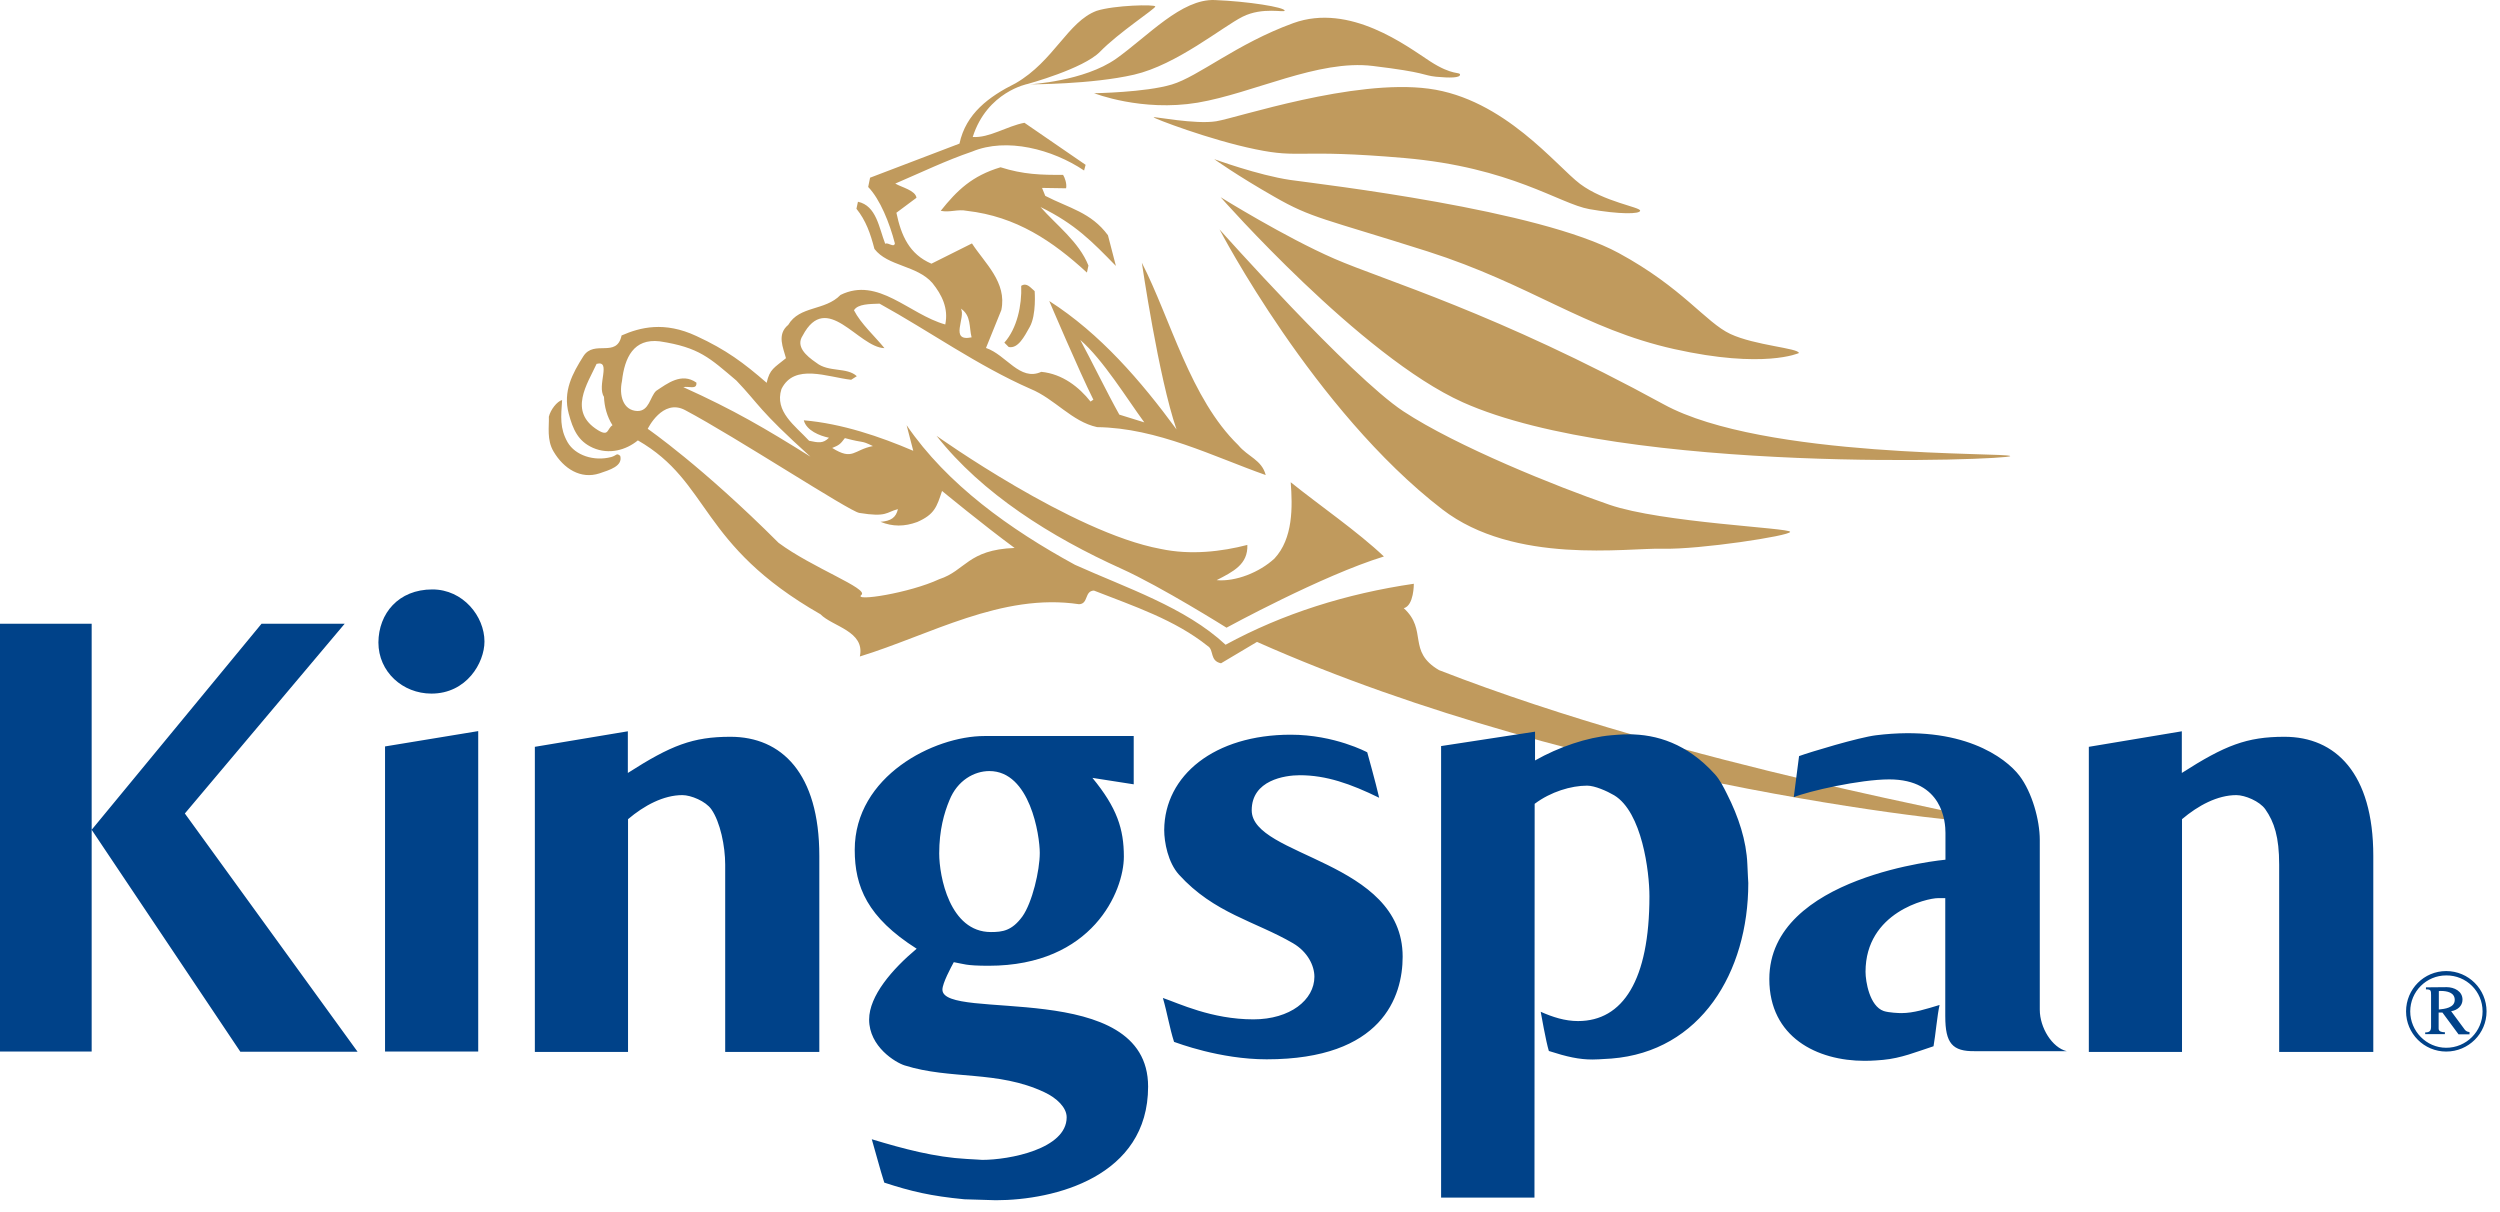
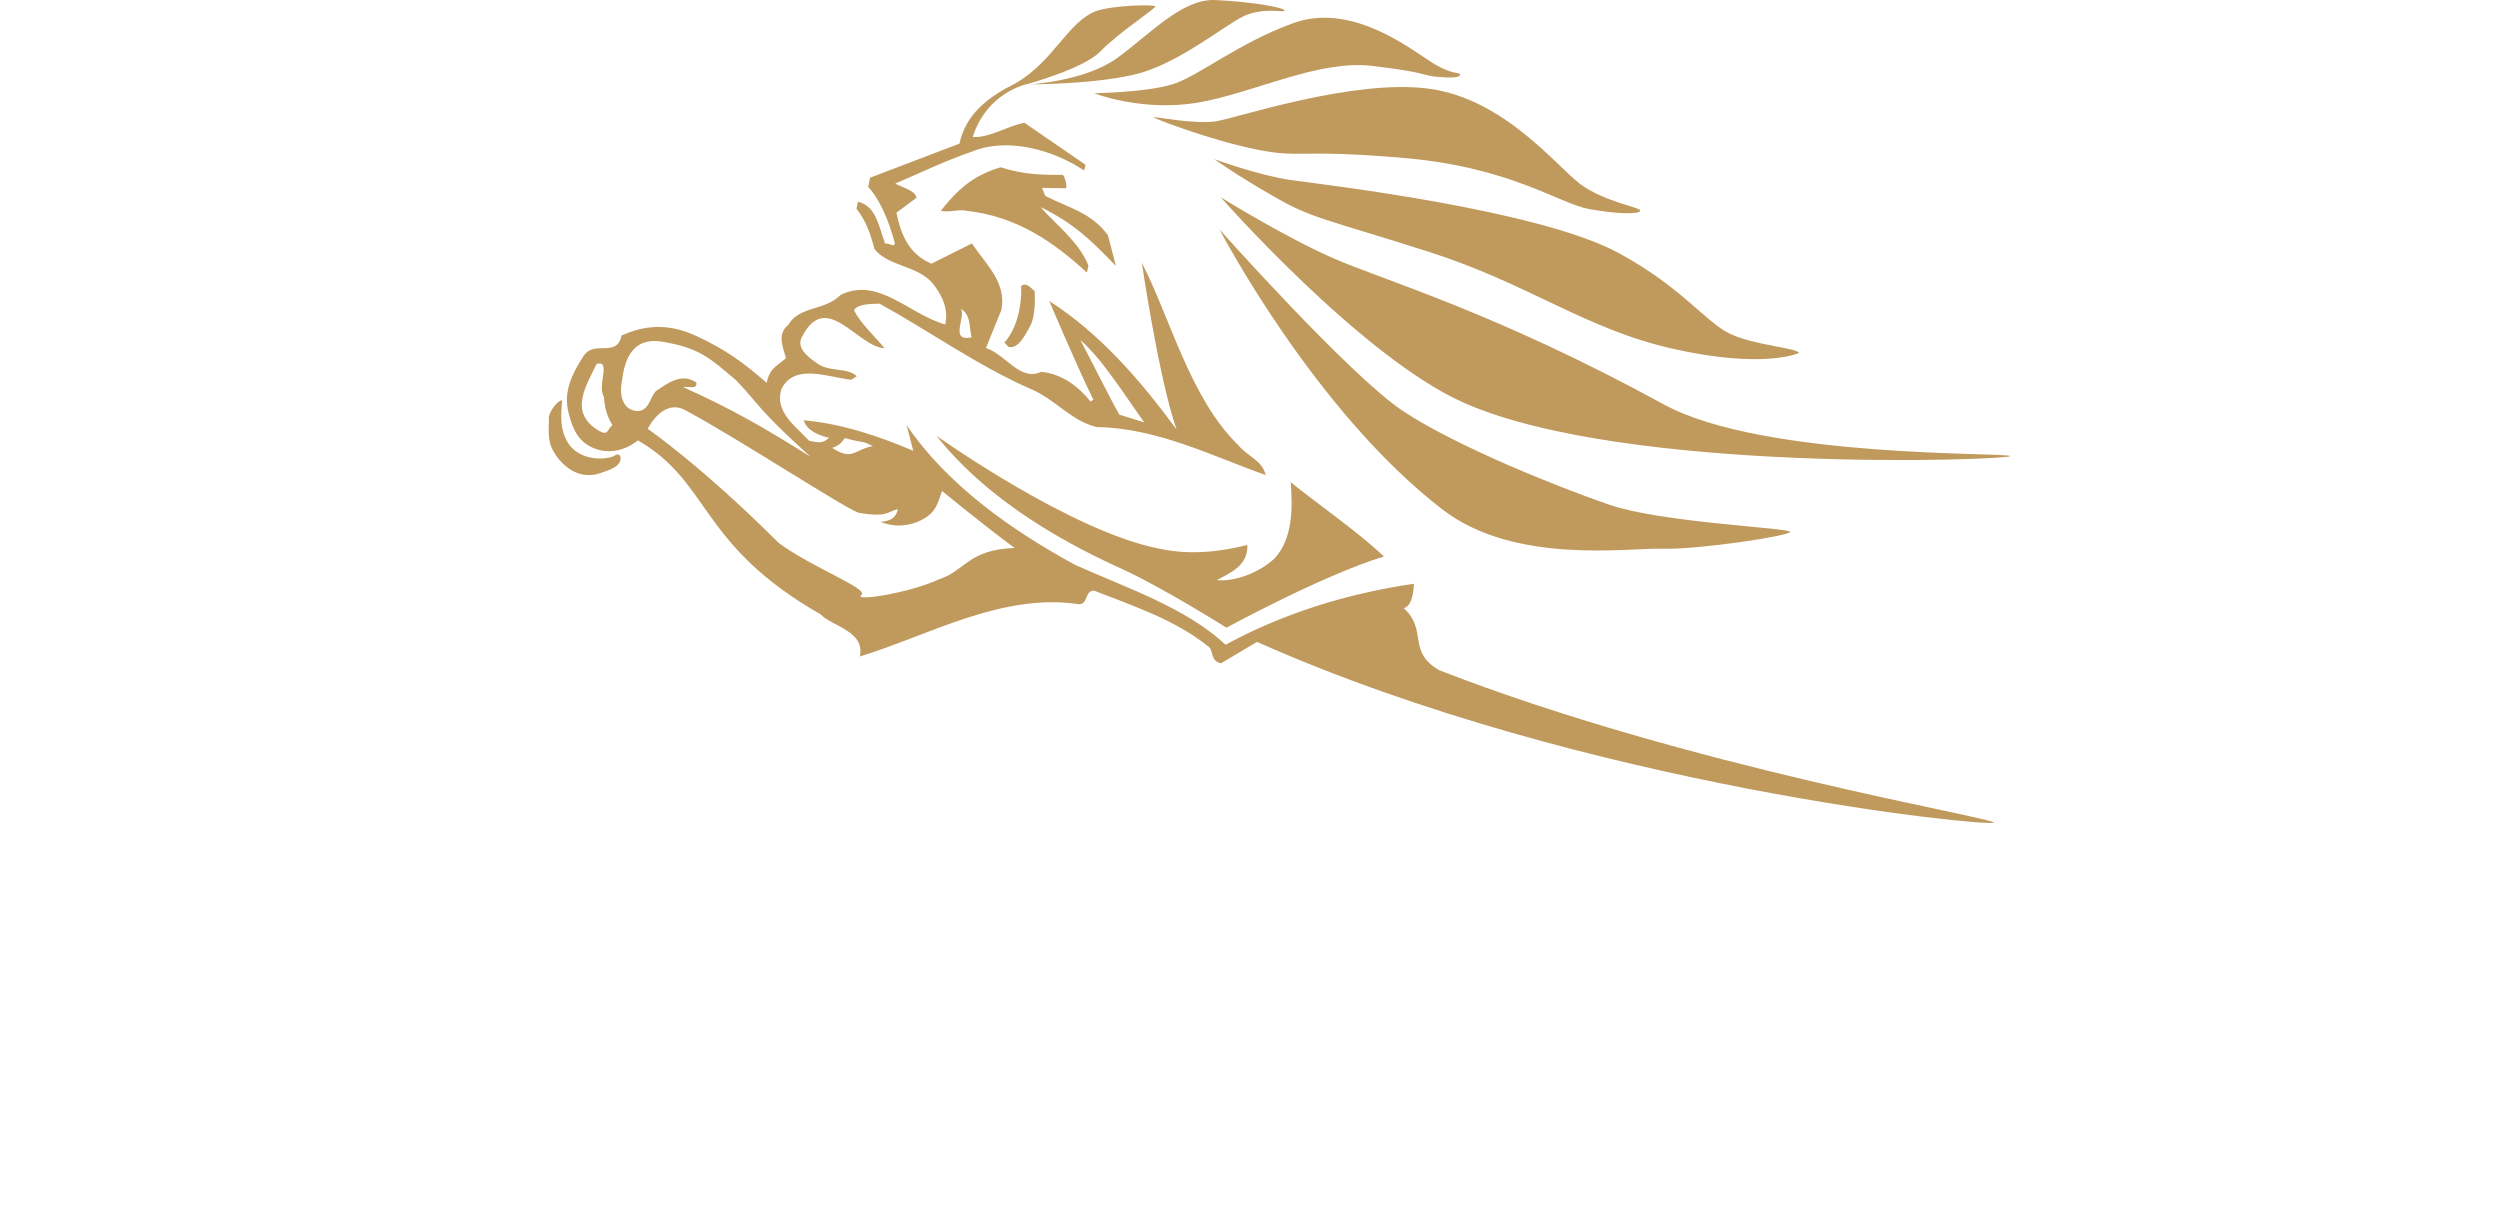
<svg xmlns="http://www.w3.org/2000/svg" xmlns:ns1="http://www.inkscape.org/namespaces/inkscape" xmlns:ns2="http://sodipodi.sourceforge.net/DTD/sodipodi-0.dtd" ns1:version="1.0 (4035a4f, 2020-05-01)" height="64" width="132" ns2:docname="logo (1).svg" xml:space="preserve" viewBox="0 0 132 64" y="0px" x="0px" id="Vrstva_1" version="1.1">
  <defs id="defs2627" />
  <ns2:namedview ns1:current-layer="Vrstva_1" ns1:window-maximized="0" ns1:window-y="674" ns1:window-x="188" ns1:cy="31.756823" ns1:cx="65.270015" ns1:zoom="0.87303565" fit-margin-bottom="0" fit-margin-right="0" fit-margin-left="0" fit-margin-top="0" showgrid="false" id="namedview2625" ns1:window-height="722" ns1:window-width="1286" ns1:pageshadow="2" ns1:pageopacity="0" guidetolerance="10" gridtolerance="10" objecttolerance="10" borderopacity="1" bordercolor="#666666" pagecolor="#ffffff" />
  <style id="style2616" type="text/css">
	.st0{fill-rule:evenodd;clip-rule:evenodd;fill:#C09A5D;}
	.st1{fill-rule:evenodd;clip-rule:evenodd;fill:#004289;}
</style>
  <g transform="translate(-232.37,-389.188)" id="g2622">
    <path id="path2618" d="m 282.11,415.11 c 0,0 2.17,1.79 3.83,3.01 -2.47,0.09 -2.59,1.2 -3.98,1.65 -1.56,0.73 -4.56,1.2 -4.11,0.83 0.41,-0.33 -2.59,-1.43 -4.37,-2.75 -4.05,-4.05 -6.91,-6.02 -6.91,-6.02 0,0 0.78,-1.62 1.97,-0.99 2.68,1.42 8.68,5.35 9.2,5.43 1.47,0.24 1.41,-0.04 2.04,-0.2 -0.1,0.45 -0.38,0.63 -0.92,0.67 0.64,0.26 1.26,0.26 1.94,0.01 0.91,-0.4 1.03,-0.79 1.31,-1.64 z m 14.65,-13.81 c 0,0 6.89,7.74 9.7,9.6 2.82,1.86 8.13,3.99 10.89,4.94 2.76,0.95 9.54,1.22 9.54,1.43 0,0.21 -4.8,0.94 -6.71,0.89 -1.91,-0.05 -7.85,0.86 -11.66,-2.08 -6.79,-5.23 -11.76,-14.78 -11.76,-14.78 z m -0.28,-3.71 c 0,0 2.32,0.85 4.02,1.1 1.7,0.24 13.12,1.56 17.34,3.86 3.37,1.83 4.59,3.66 5.89,4.27 1.3,0.61 3.62,0.75 3.62,1.01 0,0.26 0,0 0,0 0,0 -1.83,0.85 -6.58,-0.21 -4.75,-1.06 -7.55,-3.41 -13.03,-5.16 -5.48,-1.74 -6.1,-1.74 -8.08,-2.88 -2,-1.14 -3.18,-1.99 -3.18,-1.99 z m -3.2,-2.21 c 0.01,-0.05 2.22,0.39 3.31,0.21 1.11,-0.18 7.25,-2.25 11.22,-1.72 3.98,0.53 6.73,4.08 7.99,5.03 1.27,0.95 3.17,1.22 3.17,1.41 0,0.19 -1.1,0.2 -2.68,-0.08 -1.58,-0.28 -4.12,-2.21 -9.78,-2.7 -5.66,-0.49 -5.45,0.04 -7.85,-0.46 -2.4,-0.49 -5.4,-1.64 -5.38,-1.69 z m -3.14,-1.27 c 0,0 2.51,0.99 5.46,0.5 2.95,-0.5 6.37,-2.29 9.25,-1.94 2.89,0.35 2.6,0.49 3.34,0.57 0.74,0.07 1.27,0.06 1.27,-0.11 0,-0.16 -0.39,0.07 -1.59,-0.71 -1.2,-0.78 -4.22,-3.1 -7.22,-2.01 -2.99,1.09 -5,2.82 -6.41,3.24 -1.39,0.42 -4.1,0.46 -4.1,0.46 z m -3.38,-0.47 c 0,0 2.85,-0.16 4.54,-1.35 1.69,-1.2 3.45,-3.17 5.21,-3.1 1.76,0.07 3.69,0.38 3.69,0.56 0,0.12 -1.16,-0.21 -2.22,0.32 -1.06,0.53 -3.48,2.54 -5.73,3.06 -2.26,0.52 -5.49,0.51 -5.49,0.51 z m 1.9,5.49 -1.27,-0.02 0.17,0.42 c 1.26,0.65 2.42,0.87 3.31,2.08 l 0.42,1.62 c -1.26,-1.29 -2.14,-2.21 -3.98,-3.11 0.82,0.94 2.03,1.83 2.53,3.09 l -0.08,0.37 c -1.81,-1.66 -3.72,-2.96 -6.34,-3.26 -0.49,-0.1 -0.89,0.1 -1.38,0 0.87,-1.09 1.66,-1.85 3.16,-2.3 1.19,0.38 2.15,0.41 3.3,0.4 0.09,0.14 0.21,0.47 0.16,0.71 z m -1.92,7.32 c -0.29,0.52 -0.62,1.16 -1.11,1.06 l -0.23,-0.23 c 0.67,-0.75 0.93,-1.97 0.89,-3 0.3,-0.19 0.49,0.1 0.71,0.28 0,0.01 0.1,1.25 -0.26,1.89 z m -3.07,0.55 c -1.2,0.25 -0.28,-1.08 -0.57,-1.52 0.56,0.37 0.43,0.98 0.57,1.52 z m 9.12,4.49 -1.32,-0.41 c -0.65,-1.16 -1.51,-2.93 -2.06,-3.94 1.19,1.02 2.49,3.14 3.38,4.35 z m -17.63,1.81 c -2.4,-1.5 -4.03,-2.46 -6.71,-3.67 0.27,-0.07 0.73,0.16 0.69,-0.24 -0.78,-0.55 -1.54,0.05 -2.13,0.44 -0.32,0.31 -0.36,1.07 -0.99,1.06 -0.76,-0.03 -0.97,-0.84 -0.81,-1.58 0.14,-1.25 0.62,-2.26 1.99,-2.1 2.1,0.32 2.64,0.88 4.05,2.07 1.24,1.3 1.13,1.51 3.91,4.02 z m 30.28,5.27 c -3.26,1 -8.31,3.76 -8.31,3.76 0,0 -3.44,-2.16 -5.54,-3.11 -3.72,-1.68 -7.36,-3.96 -9.77,-7.02 0,0 7.17,5.11 11.83,5.97 1.59,0.34 3.23,0.14 4.58,-0.21 0.04,1.03 -0.75,1.41 -1.62,1.86 1,0.09 2.26,-0.41 3.05,-1.14 0.99,-1.06 0.96,-2.73 0.86,-4.03 1.53,1.23 3.54,2.61 4.92,3.92 z m -41.18,-8.43 c 0.02,0.51 0.16,1.05 0.45,1.5 -0.3,0.19 -0.18,0.62 -0.77,0.26 -1.59,-0.98 -0.55,-2.45 -0.07,-3.5 0.8,-0.21 0,1.15 0.39,1.74 z m 14.2,2.6 c -1.03,0.2 -1.05,0.79 -2.15,0.1 0.34,-0.14 0.42,-0.18 0.67,-0.52 1.12,0.3 0.79,0.09 1.48,0.42 z m -16.41,-2.43 c -0.06,0.88 -0.13,1.49 0.29,2.23 0.4,0.69 1.39,1.02 2.3,0.78 0.3,-0.08 0.27,-0.24 0.48,-0.06 0.14,0.54 -0.56,0.74 -1.09,0.92 -1,0.33 -1.9,-0.25 -2.43,-1.15 -0.37,-0.62 -0.23,-1.32 -0.25,-1.84 0.09,-0.37 0.43,-0.81 0.7,-0.88 z m 34.77,-10.71 c 0,0 3.39,2.11 6.01,3.25 2.62,1.14 8.54,2.85 17.39,7.69 5.26,2.88 18.29,2.52 18.29,2.73 0,0.21 -20.36,0.99 -28.9,-2.84 -5.38,-2.41 -12.79,-10.83 -12.79,-10.83 z m 40.82,33.02 c -0.05,0.26 -21.62,-1.85 -38.9,-9.54 l -1.9,1.13 c -0.61,-0.13 -0.36,-0.71 -0.7,-0.91 -1.74,-1.39 -3.89,-2.1 -6.01,-2.93 -0.51,0.02 -0.28,0.71 -0.79,0.72 -4.08,-0.61 -7.88,1.63 -11.57,2.76 0.29,-1.34 -1.45,-1.58 -2.08,-2.23 -6.44,-3.68 -5.78,-6.96 -9.64,-9.18 -0.62,0.51 -1.52,0.77 -2.38,0.39 -0.78,-0.35 -1.05,-0.97 -1.27,-1.8 -0.32,-1.18 0.2,-2.13 0.77,-3.03 0.57,-0.9 1.76,0.12 2.02,-1.1 0.98,-0.43 2.26,-0.76 3.95,0.03 1.58,0.73 2.5,1.42 3.71,2.47 0.16,-0.73 0.4,-0.79 1.02,-1.3 -0.14,-0.54 -0.5,-1.25 0.12,-1.76 0.6,-1.02 1.94,-0.73 2.76,-1.58 1.99,-0.98 3.61,1.02 5.53,1.56 0.18,-0.85 -0.18,-1.57 -0.68,-2.19 -0.82,-0.94 -2.36,-0.88 -3.06,-1.8 -0.21,-0.81 -0.45,-1.5 -0.95,-2.12 l 0.08,-0.37 c 0.98,0.21 1.11,1.38 1.44,2.22 0.15,-0.1 0.46,0.23 0.51,-0.02 -0.28,-1.08 -0.78,-2.33 -1.41,-2.98 l 0.1,-0.49 4.72,-1.8 c 0.34,-1.59 1.55,-2.48 2.97,-3.19 2.02,-1.17 2.75,-3.25 4.27,-3.82 0.93,-0.3 3.1,-0.35 3.1,-0.23 0,0.12 -1.94,1.38 -2.92,2.39 -0.88,0.9 -3.82,1.7 -3.82,1.7 0,0 -2.14,0.41 -2.9,2.8 0.88,0.06 1.79,-0.57 2.73,-0.75 l 3.23,2.22 -0.08,0.3 c -1.67,-1.12 -4.09,-1.76 -5.91,-1 -1.38,0.47 -2.66,1.09 -4.06,1.69 0.34,0.2 1.07,0.36 1.12,0.75 l -1.06,0.79 c 0.25,1.2 0.68,2.19 1.85,2.69 l 2.14,-1.07 c 0.67,1.04 1.86,2.05 1.55,3.52 l -0.81,2 c 1.07,0.36 1.79,1.78 2.92,1.26 1.12,0.11 2,0.81 2.6,1.57 l 0.15,-0.1 c -0.72,-1.43 -2.33,-5.21 -2.33,-5.21 2.69,1.72 4.84,4.22 6.72,6.78 -0.95,-2.75 -1.83,-8.8 -1.83,-8.8 1.53,3 2.56,7.17 5.09,9.63 0.51,0.62 1.24,0.77 1.45,1.58 -2.73,-0.96 -5.72,-2.49 -8.9,-2.53 -1.34,-0.29 -2.23,-1.49 -3.52,-2.02 -2.8,-1.23 -5.34,-3.05 -7.97,-4.5 -0.51,0.02 -1.15,0.01 -1.35,0.35 0.36,0.71 1.11,1.38 1.61,2 -1.39,-0.04 -3.05,-3.07 -4.32,-0.66 -0.37,0.56 0.16,1.05 0.72,1.43 0.65,0.52 1.61,0.22 2.14,0.71 l -0.3,0.19 c -1.25,-0.14 -3,-0.89 -3.68,0.49 -0.38,1.19 0.73,1.94 1.46,2.73 0.49,0.1 0.73,0.16 1.05,-0.16 -0.49,-0.1 -1.19,-0.38 -1.33,-0.92 2,0.17 4.03,0.86 5.78,1.61 l -0.35,-1.35 c 2.14,3.13 5.46,5.5 8.89,7.37 2.68,1.21 5.83,2.24 7.95,4.22 3.03,-1.65 6.39,-2.7 9.94,-3.22 0,0 0.01,1.15 -0.53,1.29 1.28,1.17 0.16,2.27 1.86,3.27 13.19,5.14 29.33,7.79 29.29,8.05 z" class="st0" />
-     <path id="path2620" d="m 363.66,442.59 c 0,-1.17 -0.95,-2.13 -2.13,-2.13 -1.17,0 -2.12,0.95 -2.12,2.13 0,1.17 0.95,2.12 2.12,2.12 1.18,0 2.13,-0.95 2.13,-2.12 z m -0.21,0 c 0,1.06 -0.86,1.92 -1.92,1.92 -1.05,0 -1.9,-0.88 -1.9,-1.92 0,-1.05 0.85,-1.9 1.9,-1.9 1.06,-0.01 1.92,0.84 1.92,1.9 z m -0.69,1.19 v -0.1 c -0.14,-0.01 -0.22,-0.07 -0.29,-0.18 l -0.68,-0.92 c 0.32,-0.05 0.6,-0.27 0.6,-0.61 0,-0.45 -0.44,-0.66 -0.84,-0.66 -0.36,0 -0.73,0.01 -1.09,0.01 v 0.11 c 0.26,-0.01 0.27,0.06 0.27,0.3 v 1.67 c 0,0.23 -0.09,0.3 -0.31,0.3 v 0.09 h 1.04 v -0.1 c -0.13,0 -0.33,-0.02 -0.33,-0.19 v -0.85 h 0.2 l 0.85,1.15 h 0.58 z m -0.78,-1.8 c 0,0.42 -0.53,0.48 -0.84,0.51 v -0.97 c 0.04,-0.01 0.07,-0.01 0.11,-0.01 0.32,0 0.73,0.08 0.73,0.47 z M 255.2,420.31 c 1.62,0 2.75,1.42 2.75,2.75 0,1.13 -0.95,2.75 -2.8,2.75 -1.52,0 -2.8,-1.15 -2.8,-2.7 0.01,-1.53 1.06,-2.8 2.85,-2.8 z m 2.42,7.48 v 16.92 H 252.7 V 428.6 Z m 26.99,2.11 c 2.15,0 2.66,3.4 2.66,4.32 0,0.94 -0.4,2.63 -0.92,3.36 -0.55,0.75 -1.04,0.82 -1.66,0.82 -2.18,0 -2.73,-2.95 -2.73,-4.15 0,-1.23 0.26,-2.14 0.54,-2.81 0.42,-1.05 1.31,-1.54 2.11,-1.54 z m -0.26,-1.85 h 7.88 v 2.55 l -2.18,-0.34 c 1.3,1.58 1.66,2.7 1.66,4.16 0,1.81 -1.64,5.76 -7.14,5.76 -1.23,0 -1.32,-0.1 -1.84,-0.19 -0.14,0.26 -0.6,1.11 -0.6,1.45 0,1.71 10.86,-0.64 10.86,5.12 0,4.76 -4.94,6 -8.04,6 l -1.66,-0.05 c -1.78,-0.17 -2.82,-0.42 -4.23,-0.88 -0.24,-0.75 -0.43,-1.51 -0.66,-2.29 1.68,0.51 3.34,0.95 5,1.04 0.52,0.02 0.71,0.05 0.83,0.05 1.42,0 4.46,-0.57 4.46,-2.25 0,-0.52 -0.53,-1.02 -1.17,-1.32 -2.48,-1.17 -4.95,-0.65 -7.39,-1.42 -0.47,-0.15 -1.87,-0.98 -1.87,-2.42 0,-1.25 1.22,-2.66 2.51,-3.74 -2.6,-1.65 -3.27,-3.27 -3.27,-5.22 0,-3.9 4.19,-6.01 6.85,-6.01 z m 29.04,24.37 h -4.93 v -23.84 l 4.96,-0.76 v 1.52 c 1.25,-0.71 2.75,-1.22 4.02,-1.33 0.56,-0.05 0.81,-0.05 0.93,-0.05 1.47,0 3.08,0.49 4.53,2.09 0.28,0.3 0.48,0.71 0.65,1.05 0.62,1.22 1.03,2.48 1.08,3.71 0.02,0.62 0.05,0.88 0.05,1 0,4.72 -2.52,8.9 -7.23,9.27 -0.56,0.04 -0.88,0.05 -1,0.05 -0.7,0 -1.34,-0.14 -2.3,-0.45 -0.15,-0.47 -0.43,-2.07 -0.43,-2.07 0.63,0.28 1.28,0.49 1.97,0.49 2.37,0 3.77,-2.16 3.77,-6.59 0,-1.3 -0.39,-4.44 -1.86,-5.33 -0.39,-0.23 -1.03,-0.51 -1.43,-0.51 -0.84,0 -1.92,0.32 -2.77,0.96 z m 21.69,-9.57 v -6.24 h -0.39 c -0.56,0 -3.82,0.73 -3.82,3.89 0,0.5 0.21,1.81 0.96,2.07 0.27,0.09 0.81,0.11 0.93,0.11 0.66,0 1.32,-0.22 2.02,-0.43 -0.12,0.5 -0.22,1.64 -0.32,2.18 -0.92,0.3 -1.7,0.63 -2.67,0.72 -0.56,0.05 -0.86,0.05 -0.97,0.05 -2.5,0 -5.03,-1.24 -5.03,-4.32 0,-5.46 9.3,-6.3 9.3,-6.3 v -1.42 c 0,-0.56 -0.14,-2.82 -2.97,-2.82 -1.54,0 -4.26,0.62 -5.04,0.94 l 0.28,-2.17 c 0.57,-0.21 3.16,-0.99 4.06,-1.1 4.52,-0.56 6.84,1.17 7.58,2.14 0.66,0.87 1.07,2.33 1.07,3.39 v 8.96 c 0,0.95 0.65,2 1.42,2.19 h -4.84 c -1.2,0.02 -1.57,-0.42 -1.57,-1.84 z m 12.49,-15.05 v 2.2 c 2.28,-1.46 3.43,-1.91 5.42,-1.91 2.69,0 4.69,1.92 4.69,6.29 v 10.35 h -4.97 v -9.89 c 0,-1.46 -0.26,-2.25 -0.73,-2.92 -0.3,-0.43 -1.08,-0.75 -1.53,-0.75 -1,0 -2.02,0.55 -2.87,1.27 v 12.29 h -4.92 v -16.11 z m -82.05,0 v 2.2 c 2.28,-1.46 3.43,-1.91 5.42,-1.91 2.69,0 4.69,1.92 4.69,6.29 v 10.35 h -4.97 v -9.89 c 0,-0.97 -0.26,-2.25 -0.73,-2.92 -0.3,-0.43 -1.08,-0.75 -1.53,-0.75 -1,0 -2.02,0.55 -2.87,1.27 v 12.29 h -4.92 v -16.11 z m -28.31,5.2 8.97,-10.88 h 4.39 l -8.44,10.02 9.12,12.58 h -6.19 z m 0,11.71 h -4.84 v -22.59 h 4.84 z m 63.31,-16.73 c 2.32,0 4.04,0.93 4.04,0.93 0,0 0.45,1.61 0.63,2.4 -1.51,-0.74 -2.8,-1.19 -4.19,-1.19 -0.79,0 -2.54,0.26 -2.54,1.85 0,2.47 7.97,2.63 7.97,7.73 0,2.11 -1.08,5.42 -7.18,5.42 -2.48,0 -4.73,-0.87 -4.89,-0.92 -0.24,-0.75 -0.36,-1.53 -0.59,-2.32 0.83,0.28 2.57,1.13 4.78,1.13 1.94,0 3.22,-1.03 3.22,-2.25 0,-0.59 -0.36,-1.32 -1.13,-1.77 -1.99,-1.16 -4.17,-1.58 -6.02,-3.62 -0.58,-0.64 -0.78,-1.71 -0.78,-2.36 0.02,-2.89 2.66,-5.03 6.68,-5.03 z" class="st1" />
  </g>
</svg>